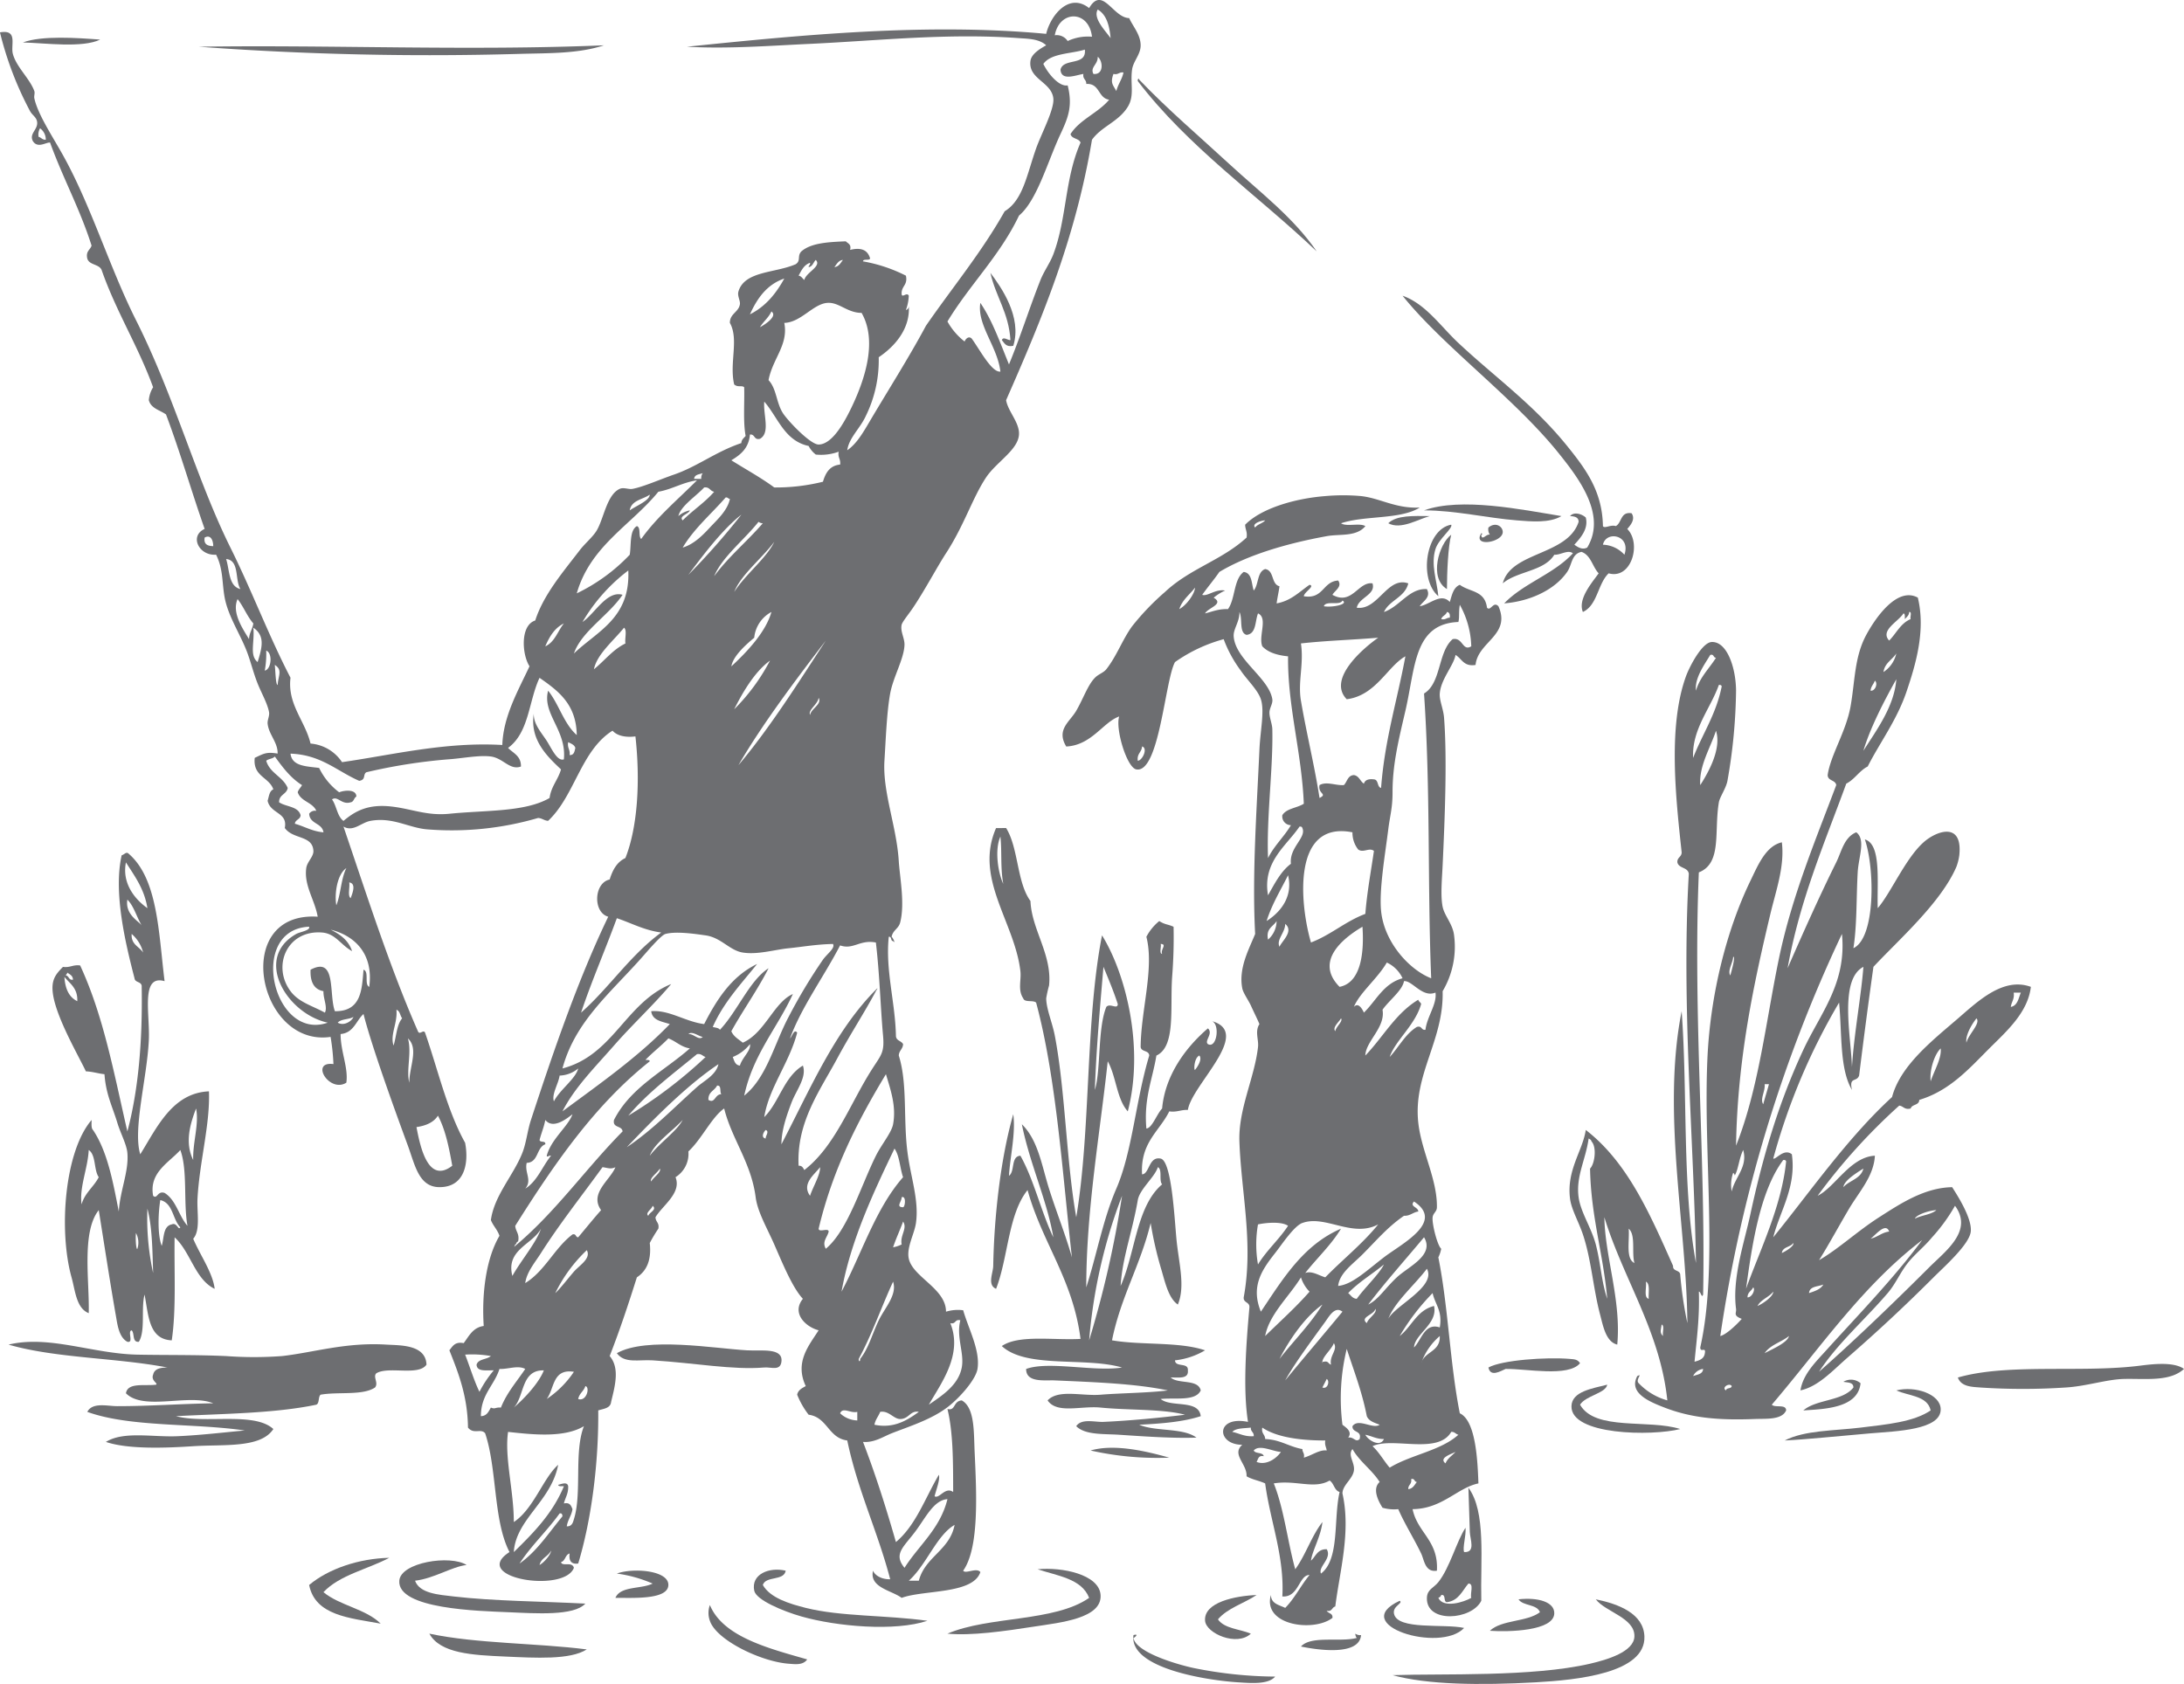
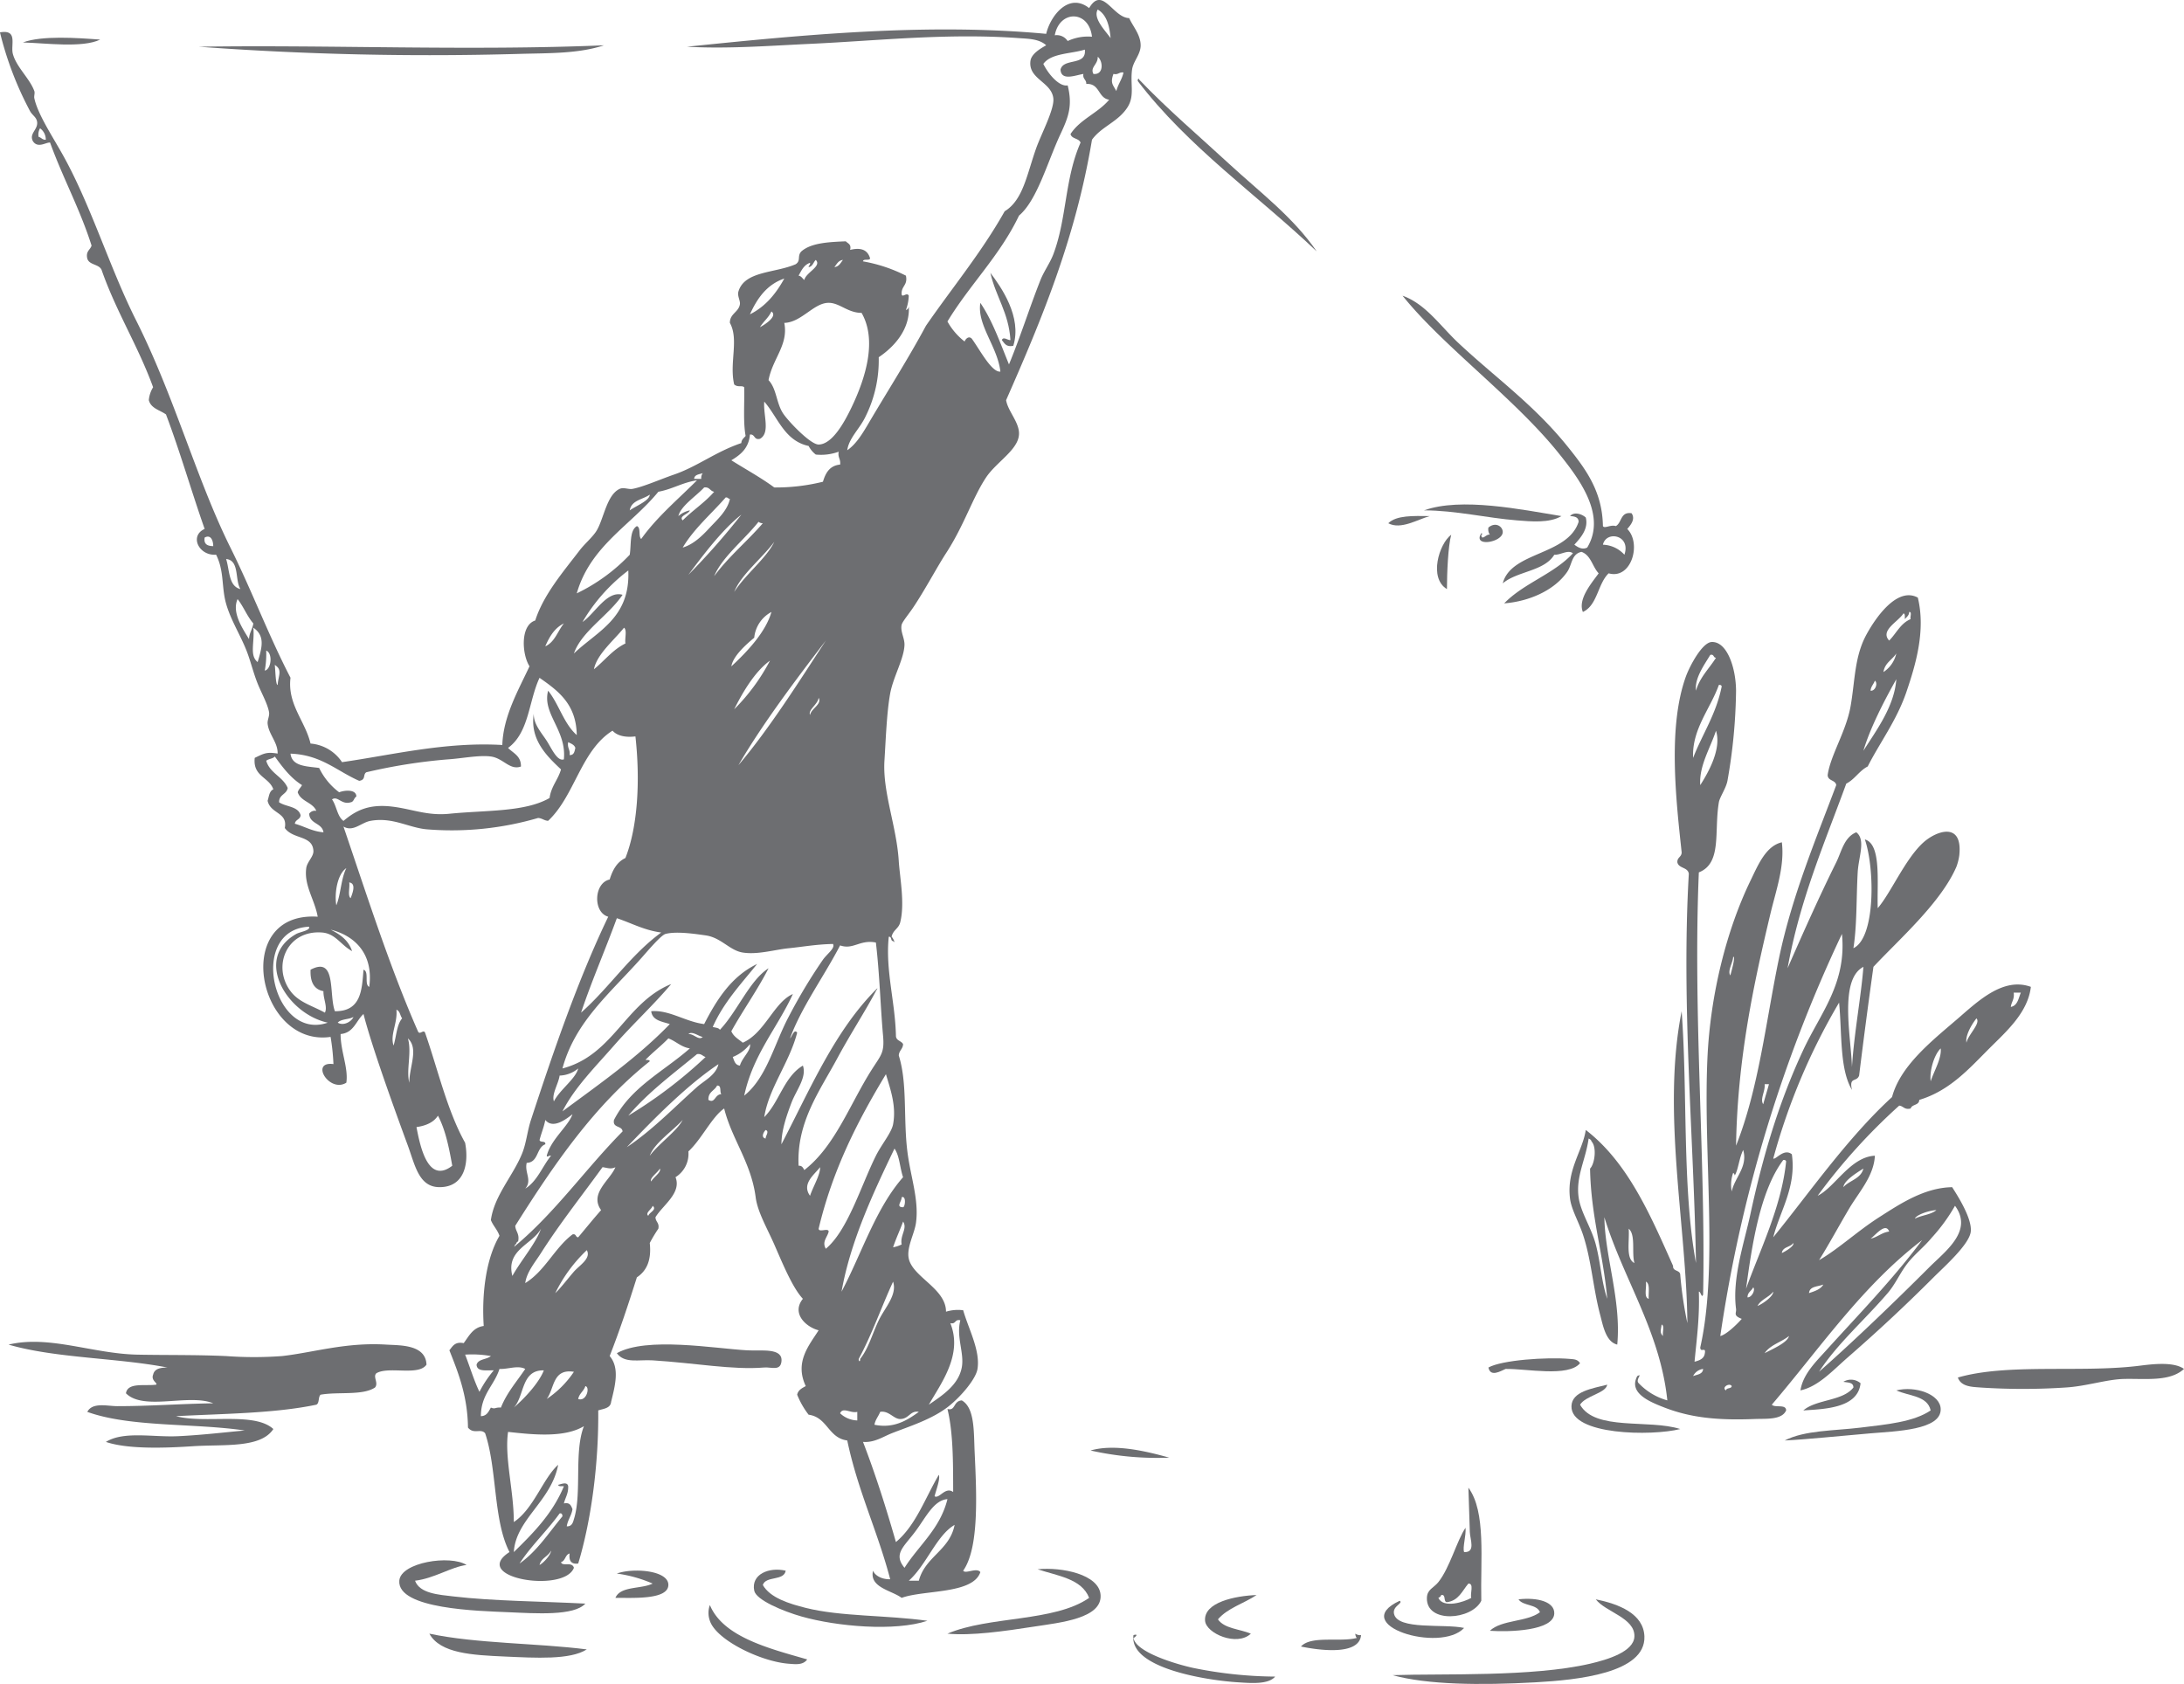
<svg xmlns="http://www.w3.org/2000/svg" width="498.42" height="384.373" viewBox="0 0 498.42 384.373">
  <g id="Group_164" data-name="Group 164" transform="translate(-92.285 -78.455)">
    <path id="Path_563" data-name="Path 563" d="M114.278,86.059c-4.056,1.964-12.515.789-17.637.654C100.959,85.09,109.008,85.664,114.278,86.059Z" transform="translate(0.87 1.433)" fill="#6d6e71" fill-rule="evenodd" />
    <path id="Path_564" data-name="Path 564" d="M130.126,87.4c29.869-.473,61.541.978,92.432-.326-5.825,1.934-12.578,1.773-19.271,1.959A717.735,717.735,0,0,1,130.126,87.4Z" transform="translate(7.559 1.722)" fill="#6d6e71" fill-rule="evenodd" />
    <path id="Path_565" data-name="Path 565" d="M394.514,177.083c-2.744,1.641-6.947,1.231-10.125.98-6.814-.535-14.1-2.289-21.23-2.287C371.615,172.73,385.459,175.6,394.514,177.083Z" transform="translate(54.112 19.173)" fill="#6d6e71" fill-rule="evenodd" />
    <path id="Path_566" data-name="Path 566" d="M365.825,176.645c-2.7.729-6.607,3.188-9.472,1.633C358.216,176.441,362.079,176.6,365.825,176.645Z" transform="translate(52.752 19.61)" fill="#6d6e71" fill-rule="evenodd" />
-     <path id="Path_567" data-name="Path 567" d="M369.254,178.275c.448.8-2.878,3.256-3.591,5.553-1.111,3.581.3,7.109.654,10.777C361.765,190.743,363.42,179.309,369.254,178.275Z" transform="translate(54.22 19.941)" fill="#6d6e71" fill-rule="evenodd" />
    <path id="Path_568" data-name="Path 568" d="M368.871,180.181c-.729,2.719-.967,8.722-.977,12.412C363.707,190.115,366.078,182.26,368.871,180.181Z" transform="translate(54.604 20.321)" fill="#6d6e71" fill-rule="evenodd" />
    <path id="Path_569" data-name="Path 569" d="M189.291,338.944c-1.809,2.658-8.626.3-11.433,1.962-.875.8.573,2.236-.325,3.265-2.81,1.874-8.442.924-12.412,1.635-.583.5-.217,1.959-.981,2.284-9.547,1.994-21.037,2.043-32.009,2.614,6.588,1.8,17.844-1.077,22.21,2.938-2.893,4.433-11.308,3.464-18.29,3.92-5.809.38-14.769.787-19.923-.98,4.05-2.509,10.616-1.055,16.331-1.3,5.368-.238,10.852-.9,15.351-1.308-11.674-1.719-26.082-.7-35.929-4.246,1.179-2.265,4.575-1.307,6.86-1.307,7.451,0,14.274-.538,21.884-.654-5.565-2.259-15.881,1.795-19.925-2.286.407-2.534,4.256-1.625,6.859-1.96.571-.278-1.224-.929-.653-2.287.284-1.349,1.635-1.63,3.267-1.633-11.586-2.241-25.539-2.115-36.257-5.226,9.219-2.232,19.17,2.082,29.4,2.288,6.623.131,13.415.014,20.251.326a86.291,86.291,0,0,0,12.738,0c7.137-.793,14.506-3.193,23.844-2.614C183.244,334.565,189.1,334.313,189.291,338.944Z" transform="translate(0.326 50.996)" fill="#6d6e71" fill-rule="evenodd" />
    <path id="Path_570" data-name="Path 570" d="M209.618,336.232c6.75-3.812,22.334-1.073,29.722-.654,3.277.186,8.264-.672,7.839,2.613-.278,2.152-2.33,1.176-3.92,1.307-7.223.6-15.754-1.028-25.476-1.633C214.578,337.668,211.359,338.63,209.618,336.232Z" transform="translate(23.439 51.096)" fill="#6d6e71" fill-rule="evenodd" />
    <path id="Path_571" data-name="Path 571" d="M396.314,337.99c-2.677,3.237-12.233,1.223-16.986,1.308-1.2.511-3.47,1.933-3.92-.328,3.034-1.693,13.209-2.421,18.619-1.959C395.125,337.1,395.772,337.146,396.314,337.99Z" transform="translate(56.559 51.624)" fill="#6d6e71" fill-rule="evenodd" />
    <path id="Path_572" data-name="Path 572" d="M448.366,341.749c-.579,5.685-8.188,5.888-13.063,6.206,2.975-2.572,9-2.106,11.43-5.226.025-1.224-1.28-1.113-2.288-1.307A3.338,3.338,0,0,1,448.366,341.749Z" transform="translate(68.524 52.437)" fill="#6d6e71" fill-rule="evenodd" />
    <path id="Path_573" data-name="Path 573" d="M399.363,341.888c-.318,1.971-4.911,2.487-6.2,4.572,3.422,6.05,15.68,3.265,22.863,5.553-6.437,1.646-25.007,1.439-24.822-5.225C391.29,343.421,395.982,342.76,399.363,341.888Z" transform="translate(59.713 52.625)" fill="#6d6e71" fill-rule="evenodd" />
    <path id="Path_574" data-name="Path 574" d="M457.239,343.028c4.326-1.085,10.028.847,10.124,4.245.138,4.807-10.167,5.057-16,5.554-7.843.665-14.3,1.369-19.6,1.633,4.6-2.362,11.245-2.2,17.31-2.939,5.975-.734,12.048-1.257,16-3.921C464.335,344.2,460.063,344.337,457.239,343.028Z" transform="translate(67.816 52.793)" fill="#6d6e71" fill-rule="evenodd" />
    <path id="Path_575" data-name="Path 575" d="M317.693,356.148a69.631,69.631,0,0,1-17.965-1.633C305.313,352.888,312.9,354.811,317.693,356.148Z" transform="translate(41.44 55.023)" fill="#6d6e71" fill-rule="evenodd" />
    <path id="Path_576" data-name="Path 576" d="M373.176,361.489c4.074,5.507,2.723,16.439,2.941,25.8-2.131,4.406-12.59,5.265-12.414-.654.06-1.962,1.543-2.25,2.615-3.593,2.63-3.3,4.23-9.514,6.205-12.41.149,1.9-.721,4.494-.328,5.551,2.7.142,1.353-2.923,1.305-4.572C373.413,368.452,373.249,364.36,373.176,361.489Zm-4.9,26.13c-.9-.078-.119-1.843-1.308-1.633-.071.366-.364.509-.653.653,1.145,2.467,5.886.949,7.512,0-.313-.993.7-3.311-.654-3.266C371.765,385.009,370.98,387.271,368.278,387.619Z" transform="translate(54.22 56.541)" fill="#6d6e71" fill-rule="evenodd" />
-     <path id="Path_577" data-name="Path 577" d="M169.377,374.829c-4.984,2.636-11.327,3.914-15.023,7.839,3.683,3.064,9.682,3.816,13.064,7.184-7.079-1.3-14.941-1.825-16.331-8.819C155.485,377.337,162.457,374.972,169.377,374.829Z" transform="translate(11.747 59.206)" fill="#6d6e71" fill-rule="evenodd" />
    <path id="Path_578" data-name="Path 578" d="M183.591,376.367c-3.455.418-7.346,3.062-11.76,3.592,1.055,2.917,5.363,3.188,8.819,3.595,9.005,1.055,19.95,1.112,30.049,1.632-2.593,2.852-11.265,2.24-17.638,1.962-6.621-.293-25.284-.677-24.822-7.188C168.537,375.768,179.877,373.995,183.591,376.367Z" transform="translate(15.172 59.301)" fill="#6d6e71" fill-rule="evenodd" />
    <path id="Path_579" data-name="Path 579" d="M293.082,377.024c5.455-.552,14.056,1.141,14.371,5.879.354,5.352-9.223,6.289-15.025,7.185-7.117,1.1-14.449,2.143-19.923,1.634,9.446-4.055,24.376-2.625,32.334-8.167C303.141,379.158,297.653,378.549,293.082,377.024Z" transform="translate(36.002 59.624)" fill="#6d6e71" fill-rule="evenodd" />
    <path id="Path_580" data-name="Path 580" d="M242.954,377.318c-.422,2.407-4.539,1.123-5.226,3.265,1.666,2.938,6.046,4.286,9.8,5.226,8.006,2.01,18.33,1.623,27.763,2.942-7.429,2.481-20.685,1.313-28.744-.981-4.218-1.2-10.338-3.761-10.777-5.878C234.994,378.154,239.123,376.419,242.954,377.318Z" transform="translate(28.644 59.656)" fill="#6d6e71" fill-rule="evenodd" />
    <path id="Path_581" data-name="Path 581" d="M209.346,383.487c1.159-2.761,5.875-1.963,8.492-3.266a30.8,30.8,0,0,0-8.166-2.287c3.748-1.364,11.815-.728,11.758,2.612C221.37,384.033,212.9,383.437,209.346,383.487Z" transform="translate(23.385 59.692)" fill="#6d6e71" fill-rule="evenodd" />
    <path id="Path_582" data-name="Path 582" d="M333.267,381.907c-2.867,1.923-6.617,2.963-8.818,5.553,1.458,2.134,4.986,2.2,7.512,3.267-3.2,3.005-10.214-.058-10.45-2.939C321.16,383.554,328.411,382.094,333.267,381.907Z" transform="translate(45.789 60.62)" fill="#6d6e71" fill-rule="evenodd" />
    <path id="Path_583" data-name="Path 583" d="M382.216,382.743c4.406-.491,8.284.582,8.163,3.266-.18,3.958-10.353,4.217-14.7,3.918,2.674-2.548,8.464-1.984,11.433-4.244C386.4,383.782,383.247,384.321,382.216,382.743Z" transform="translate(56.613 60.764)" fill="#6d6e71" fill-rule="evenodd" />
    <path id="Path_584" data-name="Path 584" d="M403.549,382.724c5.2,1.056,10.931,3.261,11.1,8.492.277,8.36-15.291,9.918-24.822,10.452-12.73.709-24.739.552-32.661-1.635,11.509-.39,31.815.454,45.074-2.611,4.034-.936,10-2.747,10.125-6.206C412.516,386.939,405.759,385.626,403.549,382.724Z" transform="translate(52.915 60.783)" fill="#6d6e71" fill-rule="evenodd" />
    <path id="Path_585" data-name="Path 585" d="M359.125,383c.882.6-1.658,1.158-1.309,2.939.757,3.836,11.493,2.244,16.006,3.266C368.4,395.025,347.249,388.513,359.125,383Z" transform="translate(52.594 60.837)" fill="#6d6e71" fill-rule="evenodd" />
    <path id="Path_586" data-name="Path 586" d="M227.365,383.811c3,7.261,13.4,9.886,22.21,12.412-.943,1.374-2.785,1.093-4.245.983-6.338-.485-16.515-5.4-17.965-9.8A5.3,5.3,0,0,1,227.365,383.811Z" transform="translate(26.922 61)" fill="#6d6e71" fill-rule="evenodd" />
    <path id="Path_587" data-name="Path 587" d="M173.956,389.258c10.87,2.3,24.228,2.116,35.927,3.592-3.8,2.443-11.775,1.933-18.617,1.633C183.765,394.152,176.436,393.786,173.956,389.258Z" transform="translate(16.315 62.088)" fill="#6d6e71" fill-rule="evenodd" />
    <path id="Path_588" data-name="Path 588" d="M352.158,389.258a1.848,1.848,0,0,0,1.308.325c-.418,4.791-9.807,3.421-13.719,2.613,2.329-2.569,8.856-.942,12.738-1.959A1.552,1.552,0,0,1,352.158,389.258Z" transform="translate(49.434 62.088)" fill="#6d6e71" fill-rule="evenodd" />
    <path id="Path_589" data-name="Path 589" d="M307.9,389.544c1.52-.414.014.751,0,.654.524,3.29,9.952,6.054,13.716,6.859a96.069,96.069,0,0,0,18.618,1.96c-1.565,1.855-5.607,1.484-8.492,1.307C324.727,399.887,306.809,397.131,307.9,389.544Z" transform="translate(43.064 62.127)" fill="#6d6e71" fill-rule="evenodd" />
    <path id="Path_590" data-name="Path 590" d="M295.115,292.282c-.8,7.555,1.464,14.865,1.633,22.535-.014,1.213,1.224,1.172,1.633,1.96-.044,1.153-.935,1.46-.98,2.613,2,6.349,1.015,14.271,1.959,21.885.719,5.794,2.7,11.085,1.96,16.33-.354,2.515-2.205,5.61-1.633,8.164.942,4.214,8.5,6.815,8.492,12.085a9.364,9.364,0,0,1,3.918-.328c1.187,4.191,3.938,9.159,3.268,13.393-.363,2.3-3.754,6.276-6.533,8.492-3.812,3.039-9.1,4.634-13.065,6.206-1.936.767-3.966,2.179-6.533,1.958,2.817,7.31,5.26,14.992,7.513,22.864,4.564-3.819,6.679-10.088,9.8-15.352.34,1.005-.633,3.5-.98,4.9,1.107.656,2.407-2.274,4.245-.978-.016-6.736.018-13.523-1.305-18.946,1.906.5,1.266-1.8,3.266-1.96,2.992,1.683,2.726,7.187,2.939,11.759.453,9.771,1.041,21.915-2.614,27.11.53.823,3.08-.809,3.921.326-1.694,5.085-12.9,4.014-17.964,5.879-2.318-1.732-7.419-2.348-6.533-6.205.32.9,1.738,2.011,3.92,1.959-2.865-10.962-7.413-20.24-9.8-31.681-4.348-.552-4.5-5.3-8.819-5.88a18.883,18.883,0,0,1-2.612-4.571c.226-1.081,1.121-1.493,1.959-1.962-2.589-5.5.75-9.28,2.939-12.738-2.879-.731-6.28-3.857-3.592-7.184-2.389-2.537-4.684-8.2-6.534-12.412-1.648-3.754-3.808-7.4-4.246-10.779-1.021-7.908-5.466-13.289-7.185-20.251-2.788,1.892-5.157,7.035-8.166,9.8a6.272,6.272,0,0,1-2.939,5.878c1.442,3.634-2.972,6.442-4.572,9.143.019,1.073.929,1.25.654,2.616a34.6,34.6,0,0,0-1.959,3.267c.439,4.031-.78,6.406-2.941,7.838-1.932,6.124-3.939,12.174-6.206,17.964,2.347,2.755,1.213,6.823.328,10.45-.143,1.491-1.706,1.561-2.939,1.96.115,12.03-1.558,24.973-4.572,34.949-1.645.228-2.154-.678-1.96-2.287-1.031.276-.93,1.684-1.96,1.96.246,1.106,2.494-.221,2.941,1.3-2.212,5.87-23.85,2.322-14.7-3.592-3.718-7.17-2.812-18.961-5.554-27.108-.977-1.191-2.617.326-3.92-1.307-.1-7.193-2.169-12.42-4.245-17.639.737-.9,1.239-2.025,3.266-1.633,1.217-1.614,2.09-3.571,4.572-3.918-.468-7.208.463-15.26,3.593-20.58-.464-1.385-1.436-2.266-1.96-3.591.779-5.656,5.125-10.14,7.187-15.351.9-2.287,1.137-5,1.96-7.513,5.125-15.656,10.794-32.175,17.635-46.379-3.545-.993-3.281-7.729.326-8.493.668-2.163,1.658-4,3.592-4.9,2.787-7.043,3.425-17.506,2.288-27.764-1.478.19-3.882.188-5.226-1.307-7.231,4.528-8.617,14.9-14.7,20.577-.924-.055-1.361-.6-2.286-.653a70.1,70.1,0,0,1-25.148,2.612c-4.276-.286-7.922-2.869-13.067-1.959-2.209.39-3.953,2.618-6.205,1.307,5.4,15.836,10.514,31.947,16.984,46.706.4,1,1.247-.476,1.633.329,2.956,8.475,5.051,17.813,9.147,25.148.884,4.594-.064,10.16-5.88,10.125-4.7-.026-5.56-5.053-7.185-9.471-3.1-8.431-8.229-22.593-10.126-30.049-1.714,1.55-2.223,4.307-5.226,4.572-.013,3.959,1.809,7.74,1.308,11.105-3.874,2.437-8.392-4.962-2.941-4.245a50.032,50.032,0,0,0-.653-6.208c-16.625,2.43-22.793-28.7-2.941-27.435-.672-3.874-3.166-7.11-2.612-11.105.2-1.441,1.7-2.611,1.633-3.92-.194-3.618-4.631-2.561-6.532-5.225.715-3.633-3.241-3.167-3.92-6.208.313-.992.384-2.227,1.305-2.612-.977-2.834-4.715-2.9-4.246-7.187,2.152-1.022,2.7-1.387,5.226-.978.074-2.554-2.061-4.4-2.286-6.859-.076-.81.486-1.753.325-2.615-.365-1.974-1.72-4.3-2.611-6.532s-1.491-4.668-2.288-6.858c-1.556-4.278-4.39-8.31-5.226-12.737-.633-3.362-.293-6.484-1.959-9.8-3.861.324-6.19-4.256-2.612-5.88-3.029-8.619-5.623-17.676-8.819-26.129-1.392-1-3.434-1.357-3.92-3.267a6.752,6.752,0,0,1,.98-2.939c-3.425-9.423-8.436-17.259-11.759-26.784-.59-1.368-2.851-1.067-3.267-2.611-.377-1.684.681-1.934.98-2.941-2.644-8.353-6.553-15.437-9.471-23.517-.869-.112-2.806,1.423-3.92-.326-.89-1.706,1.092-2.571.98-4.246-.079-1.2-1.087-1.6-1.634-2.614a77.044,77.044,0,0,1-6.858-17.963c4.168-.721,2.394,2.845,2.939,4.9.8,3.028,3.851,5.609,4.9,8.492.173.475-.106,1.136,0,1.634.734,3.467,3.816,8.205,6.205,12.412,6.629,11.663,10.882,26.078,16.984,38.214,8.849,17.6,13.765,36.221,21.557,51.932,4.969,10.02,8.77,20.191,13.718,29.723-.738,6.083,3.345,9.85,4.574,15.025a9.534,9.534,0,0,1,7.185,4.245c11.61-1.672,23.627-4.676,36.581-3.917.208-6.594,3.707-12.588,6.205-17.965-1.734-2.71-2.152-9.352,1.307-10.451,1.881-5.878,6.371-11.1,10.125-16,1.245-1.627,3.037-3.074,3.921-4.572,1.615-2.738,2.286-8.126,5.226-9.472.911-.418,2.019.17,2.939,0,2.433-.452,6.412-2.215,9.472-3.267,5.314-1.828,9.553-5.235,15.351-7.185.036-.835.6-1.143.979-1.633-.594-3.215-.228-7.393-.326-11.105-.5-.512-1.451.1-2.287-.653-1.146-4.876,1.134-10.258-.98-14.046-.02-2.12,2.006-2.432,2.288-4.245.128-.84-.643-1.9-.328-2.941,1.427-4.7,8.35-4.151,13.064-6.206,1.251-.834.268-1.891,1.305-2.938,2.217-1.922,6.151-2.125,10.127-2.287.47.509,1.315.644.979,1.959,2.449-.6,4-.056,4.572,1.962-.2.563-1.549-.028-1.633.653a34.921,34.921,0,0,1,9.8,3.265c.456,2.09-.935,2.332-.979,3.921-.07,1.512,1.164-.322,1.633.651a10.521,10.521,0,0,1-.654,3.268.9.9,0,0,0,.654-.98c.388,5.289-3.271,9.357-6.86,11.758a28.776,28.776,0,0,1-2.938,13.392c-1.31,2.877-3.831,4.955-4.246,7.839,2.049-1.388,3.519-3.863,4.9-6.205,4.176-7.093,9.1-14.814,13.064-22.21,6-8.7,12.677-16.721,17.964-26.131,4.205-2.551,5.057-8.376,7.184-14.371,1.178-3.315,4.214-8.957,3.92-11.431-.44-3.735-5.747-4.367-5.225-8.492.2-1.608,2.158-2.776,3.593-3.593-1.606-1.491-4.191-1.488-6.206-1.634-16.338-1.189-32.084.581-47.687,1.308-9.38.436-18.908,1.181-28.088.653,25.806-2.653,54.646-5.5,81.981-2.939.955-4.086,5.147-9.553,9.8-5.88,3.061-5.2,5.423,2.208,9.145,2.287.843,1.9,2.6,3.762,2.614,6.206.016,2.089-1.7,3.636-1.959,5.553-.447,3.257.612,5.905-.978,8.492-2.11,3.423-6,4.466-8.169,7.512-3.764,22.583-11.548,41.146-19.6,59.445.43,2.581,3.1,5.113,2.941,7.839-.205,3.541-5.183,6.29-7.513,9.8-3.1,4.672-4.989,10.918-9.145,17.309-2.019,3.105-4.869,8.488-7.512,12.413-1.005,1.494-2.467,3.23-2.613,3.918-.328,1.535.7,3.05.653,4.575-.1,3.176-2.575,7.319-3.266,11.1-.779,4.263-1,10.456-1.308,15.352-.441,7.17,2.77,14.932,3.267,22.862.236,3.754,1.436,9.729.326,14.046-.371,1.443-1.638,1.712-1.959,3.267.287.188,1.034,1.761.328.979C295.477,293.225,295.869,292.183,295.115,292.282ZM345.74,87.164c-.258-2.9-.943-5.37-2.939-6.532C341.652,82.612,344.537,85.441,345.74,87.164ZM333,86.51a2.974,2.974,0,0,1,2.942,1.309,10.9,10.9,0,0,1,5.55-.981C340.791,80.729,334.069,80.7,333,86.51Zm-2.612,6.533c1.152,2.359,3.658,5.268,5.554,4.9,1.148,4.61.193,7.215-1.634,11.106-2.969,6.324-5.334,15.141-9.472,18.617-4.353,9.148-11.241,15.759-16.33,24.171a15.045,15.045,0,0,0,3.918,4.571c.238-.662.983-1.333,1.633-.653,1.731,2.341,4.554,7.795,6.534,7.512-.649-5.692-5.4-10.678-4.574-15.676,2.777,4.079,4.536,9.179,6.532,14.043,2.6-6.275,4.72-13.045,7.187-19.269.792-2,2.186-3.888,2.938-5.88,3.085-8.154,2.575-17.255,6.208-25.476-.38-1.037-2.028-.805-2.288-1.959,2.176-3.375,6.3-4.807,8.819-7.839-2.579-.36-2.095-3.783-5.226-3.594.053-1.032-.867-1.091-.653-2.284-1.744.262-5.058,1.7-5.226-.98.633-2.741,5.981-.768,5.554-4.572C336.61,90.773,332.169,90.577,330.389,93.043Zm11.433,2.288c2.394.26,2.224-2.938.979-3.921C342.877,93.2,341.006,93.768,341.822,95.331Zm4.572,0c-.8,2.134-.056,2.516.653,3.918.382-1.576,1.292-2.626,1.634-4.246C347.648,94.844,347.527,95.592,346.394,95.331ZM101.1,109.7c.623.14.819.7,1.634.653a3.149,3.149,0,0,0-1.307-2.612A2.767,2.767,0,0,0,101.1,109.7Zm175.72,29.722c.018-.418.419-.452.326-.979-1.388.463-1.962,1.737-2.612,2.938.665.1.87.656,1.307.981.373-1.735,4.065-3.134,2.612-4.574C277.884,138.307,277.78,139.29,276.823,139.424Zm5.88,0c1.082-.115,1.417-.978,1.959-1.633C283.581,137.906,283.246,138.77,282.7,139.424ZM263.433,150.2c3.559-1.776,5.946-4.725,7.839-8.166C267.294,143.394,265.1,146.538,263.433,150.2Zm17.638-2.612c-3.25.264-5.992,4.452-9.8,4.571.984,5.033-2.661,8.119-3.593,13.065,1.833,1.933,1.75,5.129,3.266,7.512,1.136,1.784,6.3,7.208,8.166,7.185,3.083-.037,5.833-4.985,7.513-8.491,3.278-6.843,5.843-15.357,2.286-21.557C285.615,149.865,283.74,147.372,281.071,147.59Zm-15.352,5.553c1.121-.59,4.12-2.528,2.613-3.595C267.692,150.977,266.49,151.844,265.718,153.143Zm0,25.475c-1.433.344-1.073-1.1-2.286-.979-.259,3.117-2.134,4.617-4.246,5.879,3.269,2.064,6.729,3.94,9.8,6.206a44.644,44.644,0,0,0,11.105-1.308c.6-2.012,1.536-3.69,3.92-3.918.175-1.263-.582-1.594-.326-2.939a11.739,11.739,0,0,1-5.226.653,5.9,5.9,0,0,1-1.633-1.959c-5.549-1.2-6.983-6.517-10.125-10.125C266.423,173.138,268.144,177.246,265.718,178.618Zm-15.023,9.147h1.633a1.835,1.835,0,0,1,.328-1.308C251.853,186.745,250.771,186.752,250.695,187.765Zm-8.166,2.939c-6.274,7.662-15.515,12.356-18.617,23.189A41.43,41.43,0,0,0,236,205.075c.378-2.343-.084-5.527,1.633-6.534.973.335.287,2.328.98,2.941,3.63-5.079,8.39-9.031,12.738-13.392C248.021,188.573,245.752,190.116,242.529,190.7Zm4.572,5.551a5.8,5.8,0,0,1,2.613-1.307c-.253.852-2.6,1.3-1.633,2.287,2.28-2.293,5.067-4.078,7.185-6.532-.942-.149-1.022-1.157-2.286-.98C251.09,191.753,247.637,193.958,247.1,196.255ZM236,194.949c1.473-1.034,4.521-2.223,4.574-3.592C238.984,192.493,236.382,192.612,236,194.949Zm21.885-2.939c-3.295,3.783-7.143,7.01-9.8,11.431,2.529-.739,4.574-2.809,6.205-4.572,1.652-1.784,4-3.83,4.572-6.533C258.442,192.319,258.407,191.918,257.882,192.009Zm-8.494,17.638a163.186,163.186,0,0,0,12.086-13.718C256.87,199.5,251.963,206.227,249.387,209.647Zm16-12.085c-3.217,4.078-8.308,8.023-10.125,12.413,3.273-4.456,7.525-7.936,11.105-12.086A1.537,1.537,0,0,1,265.392,197.562Zm-126.4,3.593c-.256,1.56.68,1.93,1.959,1.959C140.932,201.645,140.292,200.433,138.992,201.155Zm120.848,12.41c2.594-4.044,7.345-7.678,9.145-11.43C266.153,205.942,261.415,209.589,259.84,213.566Zm-112.683-.651c-1.309-2.066-.166-6.583-3.266-6.859C144.705,208.616,144.429,212.265,147.156,212.914Zm78.062,7.512c2.827-1.9,5.543-7.245,9.146-6.206-3.2,4.752-9.341,8.3-11.105,13.392,5.335-5.116,12.88-8.023,12.412-18.943A40.383,40.383,0,0,0,225.218,220.426Zm-76.1,3.92c.043-1.481.8-2.25.98-3.592-1.422-1.628-2.241-3.857-3.593-5.554C145.124,218.295,147.7,221.988,149.117,224.345Zm115.3-.329c-2.037,1.666-4.869,4.275-5.225,6.534,3.624-3.352,7.843-7.824,9.145-12.412A7.461,7.461,0,0,0,264.412,224.017Zm-47.686,1.962c2.181-.978,2.827-3.488,4.246-5.225C218.852,221.79,217.681,223.776,216.726,225.978Zm-65.649,3.592c.971-3.2,1.8-5.953-.98-7.839C150.435,225.058,149.156,228.047,151.077,229.57Zm76.755,1.634c2.42-1.934,4.257-4.452,7.183-5.879-.2-1.1.422-3.035-.325-3.595C232.371,224.639,228.527,227.761,227.832,231.2Zm32.988,21.884c7.275-8.622,14.066-19.469,19.923-28.418C273.848,233.672,266.269,243.728,260.82,253.088ZM152.708,231.53c1.531-.336,1.846-4,.329-4.572A21.107,21.107,0,0,1,152.708,231.53Zm107.132,8.819a45.459,45.459,0,0,0,8.167-11.1C264.393,231.838,261.543,236.935,259.84,240.349ZM155.648,234.8c.145-2.175,1.171-3.439-.653-4.572C155.149,231.605,155.192,234.8,155.648,234.8Zm52.586,14.372c1.178,1.218,2.984,1.807,2.939,4.245-2.554.925-4.023-1.9-6.859-2.286-2.687-.367-6.647.452-9.8.653a125.238,125.238,0,0,0-18.618,2.941c-.855.512-.024,1.714-1.633,1.959-5.087-2.208-8.65-5.941-15.679-6.205.335,2.931,3.664,2.866,6.534,3.265a15.164,15.164,0,0,0,4.571,5.553c1.242-.493,3.922-.732,3.92.98-.576.3-.539,1.2-1.307,1.308-2.07.643-2.981-1.577-4.246-.654,1.057,1.448,1.161,3.848,2.613,4.9,2.657-2.24,5.609-3.924,11.105-3.265,4.576.546,7.984,2.142,13.065,1.632,8.4-.842,17.254-.358,22.864-3.593.368-2.678,1.939-4.156,2.611-6.53-3.137-2.962-7.167-6.769-6.205-12.739-.121,2.352,1.729,4.335,2.939,6.206,1.125,1.74,2.388,4.758,3.92,4.245.661-6.686-5-10.406-3.593-15.676,2.474,3.077,3.575,7.53,6.534,10.125-.106-7.082-4.26-10.112-8.493-13.065C212.928,238.451,213.055,245.652,208.234,249.169Zm68.916-7.513c.262-1.488,2.77-2.446,1.96-3.918C278.9,239.279,276.634,240.475,277.15,241.656ZM222.279,250.8c1.027.047,1.122-.837,1.307-1.633-.238-.741-.983-.978-1.633-1.308C221.7,249.206,222.454,249.537,222.279,250.8ZM155,251.128c-.436.543-1.453.508-1.959.98.837,2.861,3.8,3.6,4.9,6.205-.244,1.5-2.011,1.473-1.959,3.267,1.55,1.062,4.342.883,4.9,2.939-.047,1.043-1.208.969-1.307,1.958,2.216.615,3.927,1.735,6.533,1.962-.32-2.185-3.155-1.854-3.267-4.247a1.6,1.6,0,0,1,1.633-.653c-.841-1.988-3.548-2.113-4.245-4.247.191-.678.685-1.056.98-1.632C158.594,256.022,156.78,253.589,155,251.128ZM169.04,285.1c1.037-2.557,1.068-6.116,2.287-8.492C169.29,277.946,168.56,282.325,169.04,285.1Zm3.266-1.633c.35-.959,1.388-3.361-.328-3.593C172.186,280.971,171.558,282.9,172.306,283.463Zm52.586,26.129c6.467-5.726,11.245-13.141,18.29-18.289-3.936-.528-6.773-2.156-10.125-3.266C230.406,295.291,227.385,302.179,224.892,309.591ZM162.507,290c-13.7,1.009-7.834,26.209,4.572,21.884-9.4-2.048-16.993-14.71-7.185-20.25.848-.48,3.245-.781,2.939-1.634Zm10.125,5.551c-2.588-1.4-3.772-4.011-6.859-4.245-8-.609-11.453,7.662-7.185,13.391,1.905,2.559,4.942,3.3,7.839,4.9.661-1.247-.392-3.2-.326-4.9-2.2-.407-3.055-2.172-2.939-4.9,5.983-3.172,4.114,5.607,5.551,9.472,6.122.066,6.152-5.1,6.533-9.472,1.349.392.1,3.387,1.307,3.92,1.05-7.853-3.653-11.794-8.818-13.065C169.916,291.731,171.83,293.085,172.632,295.547Zm86.555,18.29c.516,1.226,1.656,1.83,2.613,2.616,5.069-2.227,7.1-9.233,11.431-11.107-3.6,7.833-9.083,13.781-11.105,23.19,5.14-4.124,6.837-11.767,10.126-17.964a121.788,121.788,0,0,1,7.837-13.064c.972-1.361,2.872-2.669,2.288-3.592-3.856.082-6.967.665-10.125.979-3.177.318-7.045,1.517-10.452.98-3.029-.476-4.923-3.421-8.492-3.92-2.3-.32-6.666-.992-9.146-.325-1.046.28-4.126,3.948-5.553,5.552-7.181,8.066-15.1,14.526-17.964,25.148,11.661-3.039,14.364-15.033,24.823-19.269-4.02,4.775-8.825,9.2-13.065,14.044-4.259,4.87-8.987,9.573-11.758,15.023,8.508-6.3,17.23-12.384,24.5-19.923-1.794-.6-3.986-.8-4.245-2.939,4.114-.35,7.79,2.4,12.085,2.939,2.912-5.688,6.276-10.924,12.084-13.718-3.632,4.534-7.618,8.713-10.125,14.372.582.18,1.356.167,1.633.653,3.978-4.187,6.781-11.291,11.105-14.046C265.1,304.513,261.908,308.939,259.187,313.837Zm33.315-9.8c0,.326-.265.386-.328.651-2.455,4.631-5.879,9.884-8.818,15.351-3.93,7.315-9.322,14.56-8.818,24.5.817-.054,1.021.5,1.307.981,7.021-5.455,10.392-15.044,15.351-22.863,2.164-3.417,2.972-3.87,2.612-7.84-.577-6.39-.775-13.969-1.633-21.23-3.665-.728-5.164,1.722-8.166.654-3.635,7.033-8.89,14.19-11.431,21.23.441-.348.929-2.3,1.634-1.305-1.8,6.911-6.491,12.671-7.513,19.269,3.435-3.423,4.51-9.207,8.819-11.759.932,2.689-1.512,5.59-2.614,8.492-1.191,3.143-2.274,6.356-2.286,9.472C277.185,327.047,282.856,313.558,292.5,304.041ZM182.1,317.105c.655-2.068.7-4.743,1.96-6.208-.474-.614-.48-1.7-1.308-1.959C183.059,311.967,181.258,314.619,182.1,317.105Zm-12.738-5.226c1.31.815,3.142-.221,3.593-1.308C171.943,311.19,170.123,311,169.366,311.879Zm83.289,3.265c-.944-.16-2.462-1.434-3.268-.653C250.617,314.367,251.734,316.042,252.655,315.144ZM185.7,325.6c-.044-3.6,2.218-7.776-.326-10.125C186.312,318.654,184.935,322.745,185.7,325.6Zm24.169,32.662c.091,1.325,1.039,1.792.654,3.593-.432,0-.3.573-.654.654-.127.354-.392.782,0,.325,9.189-7.687,16.109-17.644,24.5-26.129-.13-1.394-2.341-.708-1.96-2.614,3.773-7.44,11.347-11.081,17.311-16.33-2.06-.335-3.152-1.639-4.9-2.287-1.652,1.723-3.573,3.177-5.226,4.9.384.05.927-.056.981.326C227.891,330.774,218.662,344.3,209.867,358.259Zm49.646-38.541c.33.869.537,1.858,1.634,1.959.446-1.736,2.606-3.482,2.286-4.9A9.5,9.5,0,0,1,259.513,319.717Zm-8.166-.653c-5.428,4.48-11.134,8.68-15.677,14.044a104.184,104.184,0,0,0,17.638-13.392C252.624,319.529,252.375,318.907,251.348,319.065Zm-16,21.23c5.971-4,10.942-9.23,16-13.718,1.69-1.5,4.316-2.713,4.9-5.225C249.078,326.158,241.715,333.6,235.343,340.294Zm-15.35-16.331c-.276,1.908-1.86,4.228-1.307,5.88,1.406-2.733,4.925-5.089,5.553-7.513A6.984,6.984,0,0,1,219.993,323.963Zm59.117,34.949c.044.935,2.242-.283,2.286.654-.308,1.322-1.589,2.3-.653,3.92,5.015-4.191,7.976-14.286,11.431-21.232,1.289-2.587,3.56-5.253,3.921-7.185.775-4.17-.615-7.982-1.634-11.431C288.114,334.166,282.353,345.279,279.11,358.912Zm-25.15-29.4c1.526.9,1.412-1.275,2.939-1.307-.435-.543.119-2.079-.979-1.959C255.358,327.429,253.859,327.673,253.961,329.516Zm-37.235,4.572c-.306,1.657-.915,3-1.307,4.572.089.674,1.446.079,1.307.98-2.068.763-1.514,4.148-4.246,4.247-.536,2.226,1.31,3.935-.328,5.879,2.757-1.71,3.882-5.047,5.88-7.513-.561-.128-.839.486-.98,0,1.043-3.858,4.882-6.657,5.88-9.471C221.5,333.892,218.49,336.263,216.726,334.088Zm-29.4,1.633c.86,4.511,2.649,13.077,8.166,8.818-.739-4.157-1.559-8.239-3.266-11.43C191.256,334.641,189.515,335.4,187.331,335.721Zm53.24,6.533c2.151-2.858,6.176-5.579,7.512-8.166C245.686,336.7,241.615,339.38,240.57,342.254Zm26.456-3.918c-.091-.573.919-1.629,0-1.959C266.565,336.8,265.852,338.1,267.026,338.335Zm17.31,34.947c4.63-8.759,7.777-19,14.044-26.128-.732-2.1-.789-4.87-1.959-6.533C291.657,350.555,286.38,361.717,284.336,373.282ZM229.79,344.867c-4.7,6.494-9.8,12.92-14.043,19.6-1.361,2.14-3.257,4.33-3.595,6.86,4.516-2.781,6.641-7.948,10.78-11.106.89-.239.657.65,1.307.653,1.74-2.068,3.437-4.182,5.225-6.2-2.738-3.846,2.065-6.822,3.267-9.8C231.679,345.4,230.961,345.024,229.79,344.867Zm47.36,6.533c.669-2.058,2.371-4.811,2.288-6.533C278.251,346.479,275.128,348.634,277.15,351.4ZM240.9,348.133c.479-.948,2.409-2.148,1.96-2.938C242.377,346.141,240.447,347.342,240.9,348.133Zm57.484,5.88c.473-.078.761-2.687-.326-2.286C298.069,352.741,296.651,354,298.381,354.013Zm-58.138,1.958c.136-.757,2.074-1.379.98-2.286C241.076,354.43,239.417,355.336,240.243,355.971Zm55.853,7.188a7.418,7.418,0,0,0,1.959-.653c-.428-2.071,1.376-3.621.326-5.227C297.659,359.277,296.777,361.118,296.1,363.158Zm-86.881,6.532c1.99-3.563,5.383-7.461,6.533-10.777C213.8,362.521,207.677,363.69,209.214,369.69Zm9.8,3.92c1.355-1.3,2.74-3.169,4.246-4.9,1.262-1.452,3.982-3,2.939-4.9A33.814,33.814,0,0,0,219.013,373.61Zm69.243,15.025c-.074.555.367.809.326,0,1.927-2.409,2.782-5.786,4.245-8.818,1.379-2.852,4.26-5.813,3.268-8.818C293.426,376.82,291.237,383.125,288.256,388.634Zm20.9-8.166c2.931,7.239-2.212,13.838-4.9,18.617,2.83-1.978,6.731-4.366,7.513-8.492.63-3.326-1.314-6.921-.328-10.777C310.142,379.492,310.461,380.791,309.158,380.469ZM201.7,396.146a25.778,25.778,0,0,1,3.267-4.9c-1.683-.058-3.86.378-3.92-1.307.4-1.341,2.342-1.141,3.266-1.958a24.514,24.514,0,0,0-5.878-.326C199.535,390.475,200.431,393.5,201.7,396.146Zm4.574-5.225c-1.212,3.8-4.227,5.791-4.247,10.779,1.383-.032,1.761-1.073,2.287-1.96,1.014.431.932-.089,2.287,0,1.363-3.427,3.632-5.95,5.551-8.818C210.479,390.024,208.2,391.017,206.275,390.921Zm3.267,8.818c2.644-2.27,5.784-5.731,6.857-8.493C211.159,391.124,212.032,397.117,209.542,399.739Zm7.511-1.959a22.469,22.469,0,0,0,6.206-6.205C218.334,390.785,218.844,395.433,217.052,397.78Zm7.187,0c1.892.684,2.771-2.726,1.633-2.941C225.512,396.006,224.482,396.5,224.239,397.78Zm59.77,3.267a5.929,5.929,0,0,0,3.92,1.63v-1.958C286.4,401.115,284.642,399.535,284.009,401.047Zm13.718,1.305c-1.495.016-2.617-1.987-4.572-1.633-.389,1.026-1.1,1.729-1.307,2.939,4.434.924,7.547-1.061,10.126-2.939C299.987,400.348,299.774,402.328,297.727,402.352Zm-89.493,2.939c-.857,5.785,1.329,13.518,1.308,20.576,4.522-2.989,6.709-10.053,10.125-13.063-1.6,8.361-9.668,12.425-10.125,19.922,4.458-4.359,8.849-8.786,11.43-15.022-.487-.056-1.206.116-1.305-.328.711-.174,2.113-.791,2.286.328.058,1.689-.671,2.6-.98,3.918,1.387-.3,1.645.534,1.96,1.305-.23,1.512-1.076,2.408-1.307,3.921,1.25.06,1.446-1.04,1.633-1.634,1.87-5.923-.022-15.37,2.286-21.23C221.046,406.693,213.867,405.912,208.234,405.292Zm93.086,22.535c-2.751,3.731-5.256,5.272-2.613,8.492,3.295-5.2,8.113-8.87,9.8-15.676C305.449,420.834,303.582,424.763,301.32,427.827Zm-90.473,7.514c4.031-2.829,6.679-7.037,9.8-10.779-.037-.4-.1-.774-.653-.654C217.126,427.9,213.563,431.2,210.847,435.341Zm88.84,3.918h2.287c1.453-5.515,7.027-6.906,8.166-12.738C306.053,428.861,303.673,435.732,299.687,439.26Zm-84.268-3.592c1.135-.614,2.675-2.542,2.613-3.267C217.4,433.73,215.782,434.069,215.419,435.667Z" fill="#6d6e71" fill-rule="evenodd" />
    <path id="Path_591" data-name="Path 591" d="M349.541,132.838c-13.627-12.937-29.332-23.8-40.828-38.868-.091-.584.31-.669.326-.326,6.5,6.806,13.656,12.882,20.578,19.271C336.49,119.257,344.165,125,349.541,132.838Z" transform="translate(43.232 2.994)" fill="#6d6e71" fill-rule="evenodd" />
    <path id="Path_592" data-name="Path 592" d="M285.9,147.019c-1.659.352-2.01-.6-2.613-1.305.33-.919,1.388.089,1.96,0-.373-6.268-3.367-9.916-4.574-15.352C283.08,133.554,287.957,140.428,285.9,147.019Z" transform="translate(37.633 10.369)" fill="#6d6e71" fill-rule="evenodd" />
    <path id="Path_593" data-name="Path 593" d="M359.075,134.716c5.259,1.86,8.6,6.9,12.738,10.78,8.288,7.772,17.143,14,24.823,23.517,4.256,5.272,8.03,10.34,8.164,18.289.363.654,1.755-.4,2.941,0,1.406-.769,1.021-3.333,3.593-2.937.979,1.385-.316,2.812-.98,3.591,3.305,3.293.954,11.6-4.246,10.125-2.511,2.39-2.529,7.271-5.881,8.819-1.2-2.914,1.993-6.587,3.6-8.819-1.428-1.511-1.752-4.128-3.922-4.9-2.319.5-2.114,2.909-3.265,4.572-2.943,4.259-8.756,6.751-14.372,7.184,4.433-4.6,11.367-6.708,15.679-11.431-1.14-.9-2.824.43-4.246.328-2.3,3.8-8.461,3.731-11.758,6.532,1.868-7.277,14.809-6.312,17.31-14.044-.011-1.076-.929-1.248-1.959-1.307.943-1.091,2.75-.442,3.591.328.668,2.6-1.217,4.667-2.611,6.2.829.6,1.816,1.229,2.938.654,4.562-7.531-2.138-16.072-6.532-21.556C384.608,158.083,368.244,146.173,359.075,134.716ZM404.8,191.548a6.928,6.928,0,0,1,4.9,2.288C411.252,189.319,405.53,188.25,404.8,191.548Z" transform="translate(53.296 11.239)" fill="#6d6e71" fill-rule="evenodd" />
-     <path id="Path_594" data-name="Path 594" d="M350.765,419.132c-2.439-.042-2.439,5.178-6.205,4.9.494-9.209-2.776-17.177-3.921-25.8-1.329-.631-3.034-.885-4.245-1.635.144-2.84-3.493-4.973-.98-7.184-5.954-.006-6.13-6.726,1.305-5.226-1.184-7.495-.427-17.758.325-26.127.091-1.291-1.394-1-1.305-2.288,2.283-12.26-.584-24.066-.978-35.6-.256-7.412,3.449-14.478,4.246-21.556.19-1.7-.765-3.573.326-5.226-.531-1.271-1.211-2.589-1.96-4.246-.516-1.137-1.754-2.855-1.959-3.918-.89-4.592,1.531-8.941,2.939-12.412-.713-13.327.335-27.944.98-42.136.2-4.322,1.2-8.734.328-11.431-.7-2.152-3.213-4.485-4.576-6.533a28.486,28.486,0,0,1-3.917-7.184,35.245,35.245,0,0,0-11.105,5.225c-2.272,4.028-3.574,25.425-8.819,24.5-2.193-.39-4.841-9.316-3.918-12.086-3.7,1.31-6.277,6.571-12.085,6.859-2.336-3.88.8-5.608,2.286-8.164,1.636-2.828,2.613-5.832,4.246-7.513.839-.864,1.969-1.143,2.615-1.959,2.378-3.013,3.686-6.787,5.878-9.8a57.487,57.487,0,0,1,7.513-7.842c5.735-5.38,12.926-7.195,18.617-12.41.223-1.314-.313-1.864-.326-2.939,3.7-3.761,11.394-6,18.29-6.533a45.832,45.832,0,0,1,8.166,0c4.385.487,7.926,2.9,13.391,2.612-4.4,2.787-12.6,1.772-17.965,3.593,1.219.852,4.286-.148,5.553.653-2.053,2.492-5.824,1.743-8.818,2.288-8.818,1.6-17.887,4.2-24.5,8.166-1.247,1.8-2.651,3.446-3.92,5.225,1.2.433,2.977-1.371,5.226-.98a11.666,11.666,0,0,0-2.612,1.635c2.512,1.463-1.335,2.316-1.959,3.591,1.658-.408,3.069-1.064,5.225-.98,1.7-2.332,1.259-6.8,3.591-8.491,1.927.251,1.753,2.6,2.288,4.245,1.164-1.338.738-4.269,2.612-4.9,2.106.29,1.334,3.458,3.268,3.922-.175,1.347-.479,2.569-.654,3.917,3.316-.6,5.183-2.654,7.512-4.246,1.377.277-1.253,1.65-1.307,2.613,4.534.722,4.266-3.356,7.838-3.591,1,1.406-.809,2.32-1.305,3.265,4.484,2.5,5.876-3.092,9.146-2.613.805,2.607-3.1,3.179-3.595,5.554,4.86.678,6.972-7.244,11.76-5.554-.8,3.229-4.275,3.784-5.556,6.533,3.611-1.23,5.772-5.49,9.8-5.225,1.009,1.9-.929,2.743-1.632,3.918,2.335-.4,4.851-3.165,6.859-.979.49-1.58.81-3.328,2.287-3.921,2.349,1.712,5.685,1.256,6.205,5.227.835.912,1.428-1.59,2.613-.328,2.907,6.593-4.708,8.072-5.225,13.392-2.727.44-3.129-1.442-4.575-2.287-.362,2.34-3.355,5.521-3.593,8.818-.113,1.571.822,3.475.983,5.553.731,9.485.151,23.353-.329,33.643-.155,3.319-.506,6.95,0,9.471.418,2.074,2.336,3.97,2.614,6.533a19.9,19.9,0,0,1-2.614,12.738c.3,11.248-6.78,18.987-5.551,30.051.728,6.559,4.336,12.856,4.245,19.269-.013,1.033-.866,1.309-.979,2.284-.172,1.489,1.077,6.428,1.96,7.189a7.429,7.429,0,0,1-.653,1.957c2.26,11.239,2.65,24.35,4.9,35.6,3.665,1.69,4.06,10.851,4.247,16-4.821,1-8.244,5.8-15.026,5.878,1.115,5.417,5.939,7.127,5.551,14.046-2.723.43-2.881-2.435-3.593-3.92-1.6-3.344-3.815-6.851-5.225-10.126a9.425,9.425,0,0,1-3.591-.325c-.987-1.543-2.395-4.33-.655-5.88-1.779-2.793-4.542-4.6-6.205-7.51-1.166,1.407.583,3.068.328,4.9-.274,1.959-2.593,3.291-2.615,5.224,1.982,8.8-.653,17.867-1.632,25.8-.8.182-.7,1.265-1.96.98.329.651,1.446.516,1.308,1.634-4.314,3.319-16.017,1.7-14.047-5.226.052,2.019,1.888,2.252,3.268,2.938C347.378,424.455,348.789,421.511,350.765,419.132ZM338.353,180.046c.535-.77,1.683-.93,2.286-1.633C339.574,178.451,337.526,179.2,338.353,180.046Zm-17.311,18.617c1.7-.913,3.491-3.472,3.593-4.9C323.409,195.368,321.736,196.527,321.042,198.663Zm32.989-.653c1.84.335,5.766-.427,4.245-1.307C357.7,197.975,354.484,196.614,354.03,198.01Zm30.7,3.593c-10.186.413-9.785,10.334-12.086,20.251-1.518,6.552-2.949,12.206-2.937,18.616,0,3.658-.582,5.281-.98,8.492-.678,5.463-2.122,13.737-1.634,18.618.721,7.184,6.487,13.439,11.431,15.352-.866-21.212-.138-43.1-1.632-65,3.95-2.361,3.14-9.487,6.532-12.41,2.337-.505,2.222,2.881,4.247,1.633a20.527,20.527,0,0,0-2.613-9.472C384.771,199.367,385.013,200.532,384.732,201.6Zm-51.279,3.266c.348,5.3,8.048,9.509,8.819,14.371.152.968-.606,1.927-.654,2.938-.053,1.2.624,2.644.654,3.921.2,8.98-1.345,19.981-.98,29.4,1.4-2.846,3.65-4.845,5.226-7.512a2,2,0,0,1-1.959-2.287c.941-1.562,3.381-1.626,4.9-2.613-.491-11.792-3.725-22.283-3.593-33.643-2.48-.242-4.557-.884-5.88-2.286-.932-2.343,1.347-6.472-.978-7.513-.71,1.794-.354,4.655-2.613,4.9-1.786-.5-.842-3.731-1.633-5.226C334.845,201.521,333.342,203.186,333.453,204.869Zm47.361-3.921c1,.239,1.189-.332,1.959-.325.091-.745-.079-1.227-.651-1.307C381.9,200.077,381.033,200.191,380.814,200.948ZM348.8,206.5c.708,4.681-.735,8.761,0,13.064,1.305,7.631,3.082,14.726,4.246,22.209,1.935-.971-.433-.89,0-2.938,1.59-.908,3.686.133,5.553,0,.768-.758.846-2.205,2.288-2.287,1.22.194,1.416,1.413,2.284,1.959.25-.841,1.044-1.134,2.288-.98,1.115.084.665,1.73,1.632,1.96.829-11.039,3.7-20.032,5.551-30.049-4.107,2.314-6.725,8.95-13.391,9.8-4.582-4.692,4.06-11.862,7.187-14.046C360.617,205.686,354.48,205.864,348.8,206.5Zm-37.235,26.782c1.058-.055,2.38-2.882.979-3.267C312.467,231.352,311.333,231.632,311.569,233.286Zm36.91,15.023c-2.989,4.418-8.5,8.048-7.187,15.679,1.51-2.629,2.863-5.412,5.226-7.187-.422-3.746,3.606-5.959,2.613-8.164C349.059,248.381,348.857,248.256,348.479,248.309Zm2.612,26.456c4.573-1.741,7.825-4.807,12.41-6.531.4-5.04,1.278-9.609,1.962-14.372-1.055-.851-2.424.527-3.595-.326a6.152,6.152,0,0,1-1.305-3.918C346.622,246.844,348.6,266.244,351.091,274.765Zm-10.126-4.9c3.013-1.89,6.113-5.43,4.9-10.452C344.167,262.832,342.193,265.979,340.965,269.868Zm.328,4.245a5.7,5.7,0,0,0,1.96-4.245C342.487,271.172,340.759,271.51,341.292,274.112Zm2.614,1.632c.527-1.28,3.34-3.529,1.305-5.225C345.23,272.5,343.13,274.093,343.907,275.744Zm13.717,9.147c5.1-1,5.595-8.343,5.225-13.718C358.265,273.861,351.888,279.112,357.624,284.891Zm10.778-5.552c-2.058,3.6-6.179,6.882-7.511,10.125,1.065-1.152,1.974.621,2.284,1.305,2.817-2.734,4.462-6.642,8.82-7.837A7.391,7.391,0,0,0,368.4,279.339Zm.654,21.556c2.107-2.247,3.519-5.19,6.206-6.858,1.22-.352.931.81,1.962.653.353-3.022,2.659-5.828,2.284-8.492-3,1.254-5.273-2.779-7.184-2.613-.362,2.146-3.427,4.409-4.9,6.531.72,4.053-3.854,7.2-3.922,10.452,4.062-4.216,6.907-9.645,12.086-12.738.078.466.535.552.651.98C374.867,293.643,370.358,297.081,369.055,300.895Zm-12.412-5.88c.161-1.047,1.834-2.282,1.305-2.939C357.534,292.872,355.9,294.143,356.643,295.015Zm18.944,41.156c-1.242.174-1.812,1.021-3.265.978-3.748,2.566-6.335,5.679-9.475,8.82-2.208,2.209-5.239,4.265-5.553,7.188,3.185-.3,6.39-3.412,10.45-6.535,4.018-3.085,13.969-8.037,6.861-12.737C373.518,335.07,375.569,335.1,375.588,336.17Zm-26.456,2.613c-1.938.707-4.8,5.085-6.206,6.858-3.1,3.922-5.607,7.664-3.265,13.392,4.992-7.418,9.625-15.2,18.288-18.943-2.3,3.792-5.488,6.706-8.166,10.124,1.485-.59,3.11.565,4.575.981,3.981-4.076,8.48-7.633,12.084-12.086C360.529,342.248,354.369,336.871,349.132,338.784Zm-10.125.325a26.3,26.3,0,0,0,0,9.148c1.977-3.249,4.788-5.665,6.858-8.821C344.419,338.414,340.928,338.695,339.007,339.109ZM364.155,357.4c2.3-1.089,3.741-3.6,6.533-6.206,2.657-2.479,8.676-5.038,6.206-9.147C372.636,347.154,368.212,352.092,364.155,357.4Zm-4.572-2.614c.625.466.937,1.241,1.959,1.308,1.863-2.606,5.089-5.581,6.2-7.838C365.063,350.47,361.979,352.286,359.583,354.787Zm9.146,5.88c1.58-3.079,11.028-7.331,8.817-11.431C374.737,352.958,370.244,356.739,368.729,360.667Zm-28.09,3.92c3.4-3.35,6.981-6.521,10.126-10.127a8.155,8.155,0,0,1-1.96-3.265C346.167,355.526,341.559,359.626,340.639,364.587Zm33.969,2.612c1.689-1.666,2.43-5.722,5.878-4.572.665-3.82-1.077-5.236-1.632-7.839a50.444,50.444,0,0,0-7.512,9.8c2.747-2.152,3.91-5.887,7.837-6.859C380.088,361.818,374.737,364.151,374.608,367.2Zm-30.7,2.613c3.245-4.158,6.981-7.821,9.8-12.41C349.5,360.384,345.981,365.79,343.907,369.812Zm10.451-8.492c-3.169,4.365-7.058,9.607-9.146,13.391,4.32-5.261,8.733-10.425,13.063-15.677C356.549,357.671,355.22,360.126,354.358,361.32Zm9.472.326c.346-1.189,2.456-2.318,1.958-3.267C365.5,359.794,362.135,360.25,363.83,361.646Zm12.409,9.145c.77-2.715,4.4-2.567,4.246-6.2A14.478,14.478,0,0,0,376.239,370.791Zm-22.536,0c.022-.2.05-.385.328-.326,1.044-.278,1.01.513,1.634.653-.43-2.067,1.622-3.371.651-4.9C355.717,367.8,353.475,369.464,353.7,370.791Zm4.572,14.046c.755.6,2.356,1.569,1.308,2.938,1.274-.251,1.694,1.209,2.612.326.534-2.056-1.712-1.335-1.632-2.938,1.369-1.917,4.65.774,6.205-.326-1.176-.458-2.461-.8-2.938-1.959-1.074-5.572-2.951-10.332-4.575-15.351A47.6,47.6,0,0,0,358.275,384.836Zm-4.572-8.493c1.23.443,1.726-1.506.98-1.958C354.373,375.051,354.017,375.679,353.7,376.343Zm-20.575,10.126c1.626.331,2.782,1.135,4.9.981.084-.956-.738-1.005-.654-1.96C335.824,385.682,333.97,385.571,333.128,386.469Zm7.511,1.632c3.461.133,5.434,1.753,8.493,2.289-.006.767.563.961.326,1.958,1.869-.512,3.567-1.866,5.225-1.633-.1-.768-.515-1.225-.325-2.286-4.939.014-10.884-.553-14.373-2.939C339.71,386.853,340.621,387.032,340.639,388.1Zm42.46-1.632c-3.04,5.279-13.4,1.071-17.962,3.266,1.54,1.4,2.556,3.322,3.918,4.9,4.785-2.945,11.615-3.845,15.677-7.512C384.111,386.982,383.913,386.418,383.1,386.469ZM367.746,388.1c-1.748.008-2.785-.7-4.245-.978C364.094,388.336,366.852,390.09,367.746,388.1Zm-29.719,2.614c.386.812,2.067.328,2.287,1.305-1.248-.268-1.266.7-1.634,1.308,2.25.865,4.57-.819,5.552-2.287C342.4,390.963,339.316,389.229,338.027,390.715Zm43.767,2.939c.473-1.159,1.5-1.761,2.284-2.613C382.989,391.58,380.21,392.426,381.794,393.655Zm-8.492,5.879c1.082-.115,1.417-.978,1.959-1.633-.65,0-.416-.891-1.307-.653C374.17,398.443,373.248,398.5,373.3,399.534Zm-30.7-1.305c2.34,5.822,3.134,13.2,4.9,19.6,2.389-3.275,3.719-7.6,6.205-10.78-.342,3.253-2.346,6.578-2.612,8.819,1.092-.977,1.464-2.673,3.592-2.613,1.262,2.11-2.025,4-1.307,5.552,4.316-3.307,2.818-12.424,4.247-18.616-1.247-.388-1.272-2-2.287-2.614C351.814,399.62,347.619,397.394,342.6,398.228Z" transform="translate(40.376 18.822)" fill="#6d6e71" fill-rule="evenodd" />
    <path id="Path_595" data-name="Path 595" d="M374.113,180.231c.37.06.181.328,0,.326.076,1.563,1.158-.252,1.959,0a2.13,2.13,0,0,1-.329-1.634c1.626-1.359,3.232-.257,3.268.979C379.083,182.321,372.023,183.512,374.113,180.231Z" transform="translate(56.223 19.945)" fill="#6d6e71" fill-rule="evenodd" />
    <path id="Path_596" data-name="Path 596" d="M461.17,263.125c3.02-3.5,6.3-11.308,10.451-15.026,2.926-2.62,8.974-4.815,8.166,2.941a12.043,12.043,0,0,1-.651,2.613c-3.531,8.244-13.283,16.778-18.945,22.863q-1.731,12.317-3.266,24.823c-.584,1.584-2.352.188-1.634,3.267-2.859-4.764-2.253-12.989-2.939-19.925a144.344,144.344,0,0,0-15.023,35.6c.611.293,2.44-2.434,4.245-.979,1.059,7.494-2.727,12.943-4.245,18.942,8.25-10.148,16.937-22.69,27.109-32.007,1.87-7.077,8.981-12.731,14.7-17.638,4.664-4,10.544-9.862,16.982-7.512-.7,5.9-5.567,10.14-9.473,14.044-4.6,4.6-9.015,9.656-16,11.758-.02,1.285-1.666.947-1.959,1.96-1.448.358-1.623-.553-2.614-.654a135.523,135.523,0,0,0-18.617,20.577c3.952-1.936,7.454-8.865,13.065-9.146-.235,4.66-3.61,8.253-5.88,12.085-2.314,3.91-4.491,7.96-6.857,11.758,4.462-2.578,8.712-6.6,13.716-9.8,4.741-3.029,10.308-6.761,16.659-6.858,1,1.589,4.572,7.026,4.246,10.127-.311,2.937-6.092,8.052-8.491,10.451-6.713,6.71-12.845,12.4-19.6,18.292-3.475,3.029-6.687,6.624-10.779,7.512.567-3.688,3.494-6.505,5.88-9.147,7.232-8.006,15.271-16.251,21.883-25.148-13.6,10.355-23.268,24.632-34.3,37.56.741.783,3.26-.21,3.267,1.307-.975,2.216-4.552,1.855-7.184,1.96-8.026.32-14.356-.2-20.577-2.613-3.292-1.273-8.308-3.285-6.206-7.184,1.389-.729-.521.821.325,1.63a14.332,14.332,0,0,0,6.533,3.92c-1.647-15.772-10.026-27.643-14.372-41.808.134,9.017,3.886,18.978,2.942,29.07-2.612-.629-3.241-4.289-3.92-6.858-1.595-6.028-1.987-12.514-3.922-18.292-.971-2.908-2.622-5.677-2.937-8.166-.831-6.541,2.915-10.941,3.591-15.676,9.586,7.4,14.692,19.278,19.926,31.028-.1,1.3,1.51.884,1.633,1.958a87.883,87.883,0,0,0,1.632,11.106c-.2-22.263-5.876-48.215-1.305-71.2,1.371,18.656.1,40.253,3.267,57.486-.481-28.468-3.363-59-1.634-88.842-.192-1.551-2.3-1.183-2.611-2.612-.083-1.172.979-1.2.978-2.287-1.321-12.268-3.173-28.72.98-40.174.817-2.251,3.676-7.746,5.879-7.838,3.451-.146,5.512,5.754,5.554,11.105a124.485,124.485,0,0,1-1.963,20.576c-.317,1.7-1.758,3.717-1.959,4.9-1.133,6.659.769,13.911-4.571,16-1.373,32.485,1.578,65.781.979,96.352-.326,1.009-.539-.708-.979-.654.2,5.862-.493,10.83-.983,16,1.032-.278,2.01-.607,2.29-1.632.5-2.1-.949-.228-.983-1.634,4.143-18.415.643-44.039,1.633-65.978.669-14.766,4.452-29.454,9.8-40.5,1.727-3.563,3.5-7.971,7.189-8.819.666,5.518-1.326,10.929-2.615,16.332-3.75,15.731-7.527,33.06-7.837,52.912,5.2-13.112,6.793-28.341,9.8-42.786,2.977-14.311,8.562-27.488,13.064-39.521-.2-1.218-1.928-.9-1.958-2.287.617-4.48,4.206-9.922,5.226-15.677,1.025-5.791.86-11.284,3.592-16.331,2-3.7,6.98-11.086,11.758-8.491,1.818,7.485-.455,15.219-2.613,21.555-2.208,6.486-6.205,11.766-8.818,16.984-1.947.992-2.95,2.929-4.9,3.92-4.944,13.565-10.578,26.44-13.391,42.133,3.458-7.915,7.213-16.323,11.1-24.168,1.209-2.438,1.786-5.737,4.575-6.859,2.217,1.693.529,5.566.325,9.145-.325,5.719-.148,12.1-.978,17.31,5.057-2.359,4.894-18.2,2.612-24.822C462.07,248.508,460.974,257.33,461.17,263.125Zm6.2-65.979c-.053-.487.119-1.2-.324-1.305-1.223,1.946-5.407,3.866-3.267,6.205,1.632-1.633,2.593-3.939,4.9-4.9-.179-.473.381-1.687-.328-1.632C468.319,196.348,467.756,196.659,467.373,197.146Zm-4.9,12.086a6.832,6.832,0,0,0,2.942-4.246C464.478,206.446,462.777,207.137,462.475,209.233ZM419.69,213.48c.909-3.121,3.021-5.034,4.57-7.513-.649,0-.411-.891-1.3-.654C421.609,207.561,419.344,210.627,419.69,213.48ZM457.9,227.2c2.995-4.738,7.063-10.138,7.514-16.33C462.629,215.809,459.409,222.062,457.9,227.2Zm1.634-13.717c1.055.161,1.759-1.7.98-2.288C460.244,212.01,459.622,212.476,459.536,213.48Zm-40.5,15.349c2.131-5.488,5.271-9.968,6.53-16.329-.071-.256-.271-.38-.653-.328C423.009,217.563,418.721,222.309,419.036,228.829Zm1.632,6.208c1.923-2.993,4.9-8.359,3.592-12.413C423.008,226.489,420.347,230.683,420.668,235.036Zm4.575,125.749c1.325-.317,3.622-2.472,4.9-3.92-2.061-.789-1.175-1.284-1.305-2.288-.923-7.058,1.891-15.161,3.263-21.556,3.089-14.343,6.817-26.254,12.089-37.561,3.876-8.329,9.935-15.169,8.815-26.455A324.266,324.266,0,0,0,425.242,360.785Zm2.286-82.31c.288-1.014,1.26-4.469.654-4.245C428.123,275.6,426.825,277.43,427.528,278.475Zm27.763,20.906c.494-7.788,2.1-16.179,2.612-22.865C452.29,279.436,455.1,292.607,455.29,299.381Zm36.253-13.719c1.559-.294,1.74-1.964,2.29-3.266H492.2C492.414,283.919,491.684,284.494,491.544,285.661Zm-10.124,8.167c.385-1.845,3.332-4.436,2.284-5.555C482.638,289.606,481.106,292.2,481.42,293.828Zm-8.166,8.816c.741-2.308,2.553-5.283,2.286-7.511C473.984,296.627,472.956,300.386,473.255,302.644Zm-38.214,5.227c.415-1.543.89-3.029,1.307-4.574h-.981C435.54,304.9,434.244,306.733,435.041,307.872ZM392.906,329.1c.47,3.46,2.914,6.951,3.92,10.779,1.124,4.272,1.253,8.336,2.612,12.412-.894-10.32-3.72-18.708-3.917-29.723,1.055-1.045,1.59-4.872.326-6.206-.071-.366-.363-.508-.654-.653C394.519,320.59,392.257,324.33,392.906,329.1Zm35.6-4.9c.134-.215-.306-.72-.325-.654a8.079,8.079,0,0,0-.329,4.246c.647-3.167,3.733-5.627,2.613-9.473C429.494,320.311,429.365,322.816,428.507,324.2Zm11.105-3.593c-5.317,7.093-7.137,19.427-8.491,29.394,3-8.445,8.116-18.715,9.145-29.069C440.194,320.681,439.993,320.558,439.612,320.611Zm13.718,6.2c1.383-1.556,3.992-1.887,4.572-4.245C456.224,323.615,453.474,325.322,453.33,326.815Zm20.252,11.431c-1.72,2.118-3.938,3.827-5.554,5.881-1.76,2.234-2.785,4.77-4.572,6.858-5.308,6.192-11.511,11.563-15.676,17.965,7.617-6.7,17.074-15.771,25.147-23.844,3.7-3.7,10.1-8.306,5.878-14.046A39.74,39.74,0,0,1,473.582,338.246ZM469.664,334c1.484-.8,3.677-.894,4.9-1.959C472.607,332.16,469.862,333.213,469.664,334Zm-10.127,4.571c1.61-.35,2.511-1.407,4.246-1.63C462.981,334.694,460.531,337.9,459.536,338.572Zm-53.891,5.555c-.668-2.38.341-6.44-1.308-7.839C404.561,339.112,403.6,343.121,405.645,344.127Zm33.643-2.288c.987-.437,2.906-1.652,2.609-2.284C441.258,340.546,439.465,340.384,439.288,341.839ZM408.91,352.293c-.109-1.416.374-3.422-.653-3.92C408.486,349.669,407.69,351.991,408.91,352.293Zm36.583-1.308c1.305-.434,2.638-.846,3.265-1.958C447.54,349.549,445.617,349.368,445.493,350.985Zm-14.044.98c1.032.034,1.861-1.815,1.3-2.287C432.376,350.5,431.452,350.772,431.449,351.965Zm2.283,1.96c1.456-.623,3.616-2.256,3.6-3.268C436.334,351.953,434.522,352.428,433.732,353.926Zm-21.555,6.859c-.2-.782.411-2.371-.325-2.615C411.708,359.328,411.348,360.03,412.177,360.785Zm23.189,3.918c1.928-1.015,5.2-2.419,5.555-3.918C439.167,362.189,436.623,362.8,435.366,364.7Zm-16.33,5.227c.948-.361,2.21-.406,2.286-1.634A2.97,2.97,0,0,0,419.036,369.931Zm7.514,3.266c.086-.674,1.213-.308,1.3-.981C427.368,371.361,425.414,372.529,426.55,373.2Z" transform="translate(59.639 22.624)" fill="#6d6e71" fill-rule="evenodd" />
-     <path id="Path_597" data-name="Path 597" d="M127.851,270c-5.524-1.585-3.322,7.445-3.592,13.391-.395,8.68-3.7,20.442-1.96,26.131,3.774-6.037,7.3-14.023,15.679-14.372.284,7.556-2.174,16.138-2.614,24.5-.163,3.136.722,7.232-.979,9.145,1.548,3.694,4.452,7.725,4.9,11.433-4.487-2.144-5.487-8.431-9.145-11.759-.121,7.939.395,16.509-.655,23.518-5.314-.239-5.291-5.813-6.205-10.452-.841,3.188.246,8.3-1.305,10.779-1.58.163-.911-1.92-1.634-2.613-1.039.16.551,2.945-.98,2.613-1.936-1.021-2.268-3.921-2.612-5.88-1.325-7.535-2.654-16.28-3.921-24.168-4,5.017-2.07,16.46-2.287,23.515-2.843-1.13-3.062-5.1-3.918-8.164-2.979-10.674-1.615-28.74,4.572-35.929,0,.869-.122,1.867.328,2.288,3.281,4.884,4.551,11.781,5.878,18.617.294-4.881,2.329-9.158,1.96-13.392-.168-1.929-1.564-4.47-2.286-6.858-1.111-3.681-2.621-6.524-2.939-11.106-1.483-.151-2.678-.588-4.246-.653-1.743-3.691-6.717-12.179-7.514-17.639-.473-3.262.649-4.545,2.288-6.205,1.644.227,2.277-.554,3.918-.326,5.35,11.559,7.689,24.494,10.779,37.889,2.533-9.555,3.471-20.7,3.267-32.989.1-1.3-1.511-.883-1.634-1.959-2.028-7.839-4.866-19.493-2.938-28.09.679-.184,1.056-.932,1.633-.326C126.329,246.7,126.482,258.955,127.851,270Zm-3.918-16.658c-.7-4.421-2.918-7.316-4.9-10.451C118.084,247.669,121.058,251.3,123.933,253.339Zm-1.307,3.92c-1.158-1.892-1.748-4.35-3.267-5.879C118.806,254.767,121.881,256.255,122.626,257.259Zm.326,6.205a8.2,8.2,0,0,0-2.613-4.245C120.174,261.67,122.058,262.075,122.953,263.464Zm-17.638,5.225c.77.1.608,1.135,1.633.981-.022-.957-.746-1.214-1.305-1.635C105.642,268.363,105.376,268.426,105.315,268.689Zm2.613,5.881c.14-2.972-1.674-3.989-2.939-5.553C105.15,271.686,106.015,273.65,107.928,274.57Zm26.456,36.255c-.131-4.053,1.379-8.2.654-11.759C133.641,302.687,132.446,306.909,134.384,310.825ZM108.908,320.95c.734-2.642,2.776-3.974,3.918-6.206-1.16-1.67-.589-5.07-2.287-6.206C110.327,312.789,108.366,317.029,108.908,320.95Zm16.331-1.96c.965.871.959-1.212,2.612-.654,2.635,1.613,3.242,5.251,5.226,7.513-.965-5.349.07-12.7-1.633-17.311C128.894,311.4,124.255,313.66,125.239,318.989Zm6.205,7.187c-1.789-1.8-1.645-5.542-4.572-6.206-.481,2.983-.667,7.917.326,10.451.559-1.836.278-4.51,2.286-4.9C130.714,324.976,130.972,327.042,131.444,326.176Zm-6.205,10.45c-.168-5.165-.192-10.476-1.307-14.7A57.883,57.883,0,0,0,125.239,336.626Zm-3.593-5.55a4.628,4.628,0,0,0-.328-3.595C121.159,329.12,121.407,331.509,121.646,331.076Z" transform="translate(1.994 32.41)" fill="#6d6e71" fill-rule="evenodd" />
-     <path id="Path_598" data-name="Path 598" d="M284.294,235.989c2.841,4.563,2.421,12.386,5.554,16.656.275,6.565,4.957,12.182,4.246,19.272a28.1,28.1,0,0,0-.653,2.939c.028,2.467,1.386,5.509,1.958,8.491,2.41,12.55,2.6,28.523,4.9,41.48,3.355-20.053,2.046-44.768,5.88-64.342,5.435,8.743,9.681,25.6,5.881,40.174-2.536-2.8-2.647-8.024-4.577-11.431-1.819,16.838-4.9,34.016-4.9,51.606,2.4-7.466,3.8-15.452,6.859-22.536,3.678-8.51,4.376-19.944,7.513-30.376-.061-1.245-1.825-.791-1.96-1.959.068-8.415,3.146-17.965,1.308-25.15a11.5,11.5,0,0,1,2.938-3.592c1.373.873,1.938.689,3.267,1.305a113.981,113.981,0,0,1-.328,11.433c-.493,7.248.857,15.913-3.592,17.963-.887,5.429-2.9,9.728-2.286,16.656,1.316-.1,2.365-3.29,3.592-4.571.68-7.612,5.4-13.969,10.451-18.292,1.3,1.193-.9,2.846,0,3.593,2,1.092,2.8-4.362.979-5.225,9.235,2.693-4.661,14.5-5.553,20.25-1.6-.076-2.472.576-4.244.326-2.274,4.587-6.616,7.107-6.209,14.37,1.684-.024,1.5-4.173,4.247-3.591,2.481.527,3.125,13.261,3.592,18.289.516,5.535,2.089,10.751.329,15.027-2.236-1.485-3-5.507-3.921-8.493a83.413,83.413,0,0,1-2.287-10.125c-2.3,9.571-6.835,16.9-8.817,26.782,6.637,1.161,15.323.268,21.231,2.286a17.063,17.063,0,0,1-6.86,2.287c.072,1.671,3.1.386,2.938,2.286.211,2.062-2.131,1.572-3.917,1.634,1.7,1.562,6.25.286,6.855,2.941-1.166,2.53-5.778,1.622-9.143,1.959,2.361,2,8.686.023,9.143,3.92-4.014,1.319-8.968,1.7-14.043,1.959,3.735,1.6,10.025.644,13.065,2.938-5.275.192-11.754-.259-17.637-.651-3.506-.235-7.749.1-9.8-1.96,1.218-1.83,4.228-.893,6.206-.98,6.073-.268,13.117-.957,18.617-1.633-5.087-1.352-12.881-.992-19.269-1.633-4.431-.445-9.946,1.5-12.085-1.634,2.453-2.608,7.86-.95,12.085-1.3,4.14-.352,11.031-.418,15.352-.98-7.238-1.543-16.576-1.881-25.806-2.288-2.3-.1-6.558.582-6.532-2.612,5.139-1.876,15.49.679,21.884-.328-8.329-2.451-21.847.29-27.436-4.9,3.88-2.651,11.779-1.285,17.965-1.632-1.732-13.621-8.757-21.947-12.086-33.97-4.426,5.484-4.421,15.4-7.185,22.538-2.062-.882-.683-3.568-.653-5.225.2-11.277,1.7-24.628,4.572-34.622.587,4.289-.7,9.537-.98,14.046,1.417-.98.36-4.432,2.613-4.575,3.131,5.58,4.695,12.725,7.512,18.617-1.389-8.3-5.388-16.819-7.183-25.8,3.7,3.6,4.542,9.421,6.2,14.7,1.658,5.262,3.8,10.6,5.226,15.676-2.128-18.665-3.52-40.9-8.167-58.137-.653-.651-2.648.035-2.938-.979-1.3-1.915-.414-4.146-.654-6.206-1.3-11.223-10.6-21.161-5.552-32.661Zm-.651,12.738c-.683-3.71-.281-7.347-.653-10.779C281.631,240.93,282.449,246.243,283.642,248.727Zm36.255,16c-.443-.993,1.218-2.229-.328-2.286C319.762,263.123,319.165,264.59,319.9,264.731Zm-15.352,31.03c1.394-4.487.6-13.992,2.615-18.944.841-.945,2.584.705,2.612-.653-.962-2.959-2.125-5.717-3.267-8.493C305.728,276.911,304.881,286.08,304.545,295.76Zm22.864-4.572c.546-.668,1.711-2.408.979-3.267C327.146,288.49,327.105,291.38,327.409,291.188ZM314.343,320.91c-1.291,7.476-3.523,13.1-3.921,19.6C313.8,333,314,322.3,319.9,317.316c-.794-.84.121-3.389-.981-3.92C318.216,315.684,314.777,318.4,314.343,320.91Zm-11.105,32.009a236,236,0,0,0,7.513-32.989A119.843,119.843,0,0,0,303.238,352.918Z" transform="translate(37.603 31.47)" fill="#6d6e71" fill-rule="evenodd" />
    <path id="Path_599" data-name="Path 599" d="M516.309,339.084c-3.251,2.983-8.818,2.166-13.719,2.287-3.984.1-8.607,1.687-13.391,1.958a147.831,147.831,0,0,1-19.269,0c-1.836-.151-4.484-.113-5.227-2.286,11.281-3.254,27.591-1.087,40.828-2.614C508.038,338.141,513.717,337.209,516.309,339.084Z" transform="translate(74.396 51.837)" fill="#6d6e71" fill-rule="evenodd" />
  </g>
</svg>